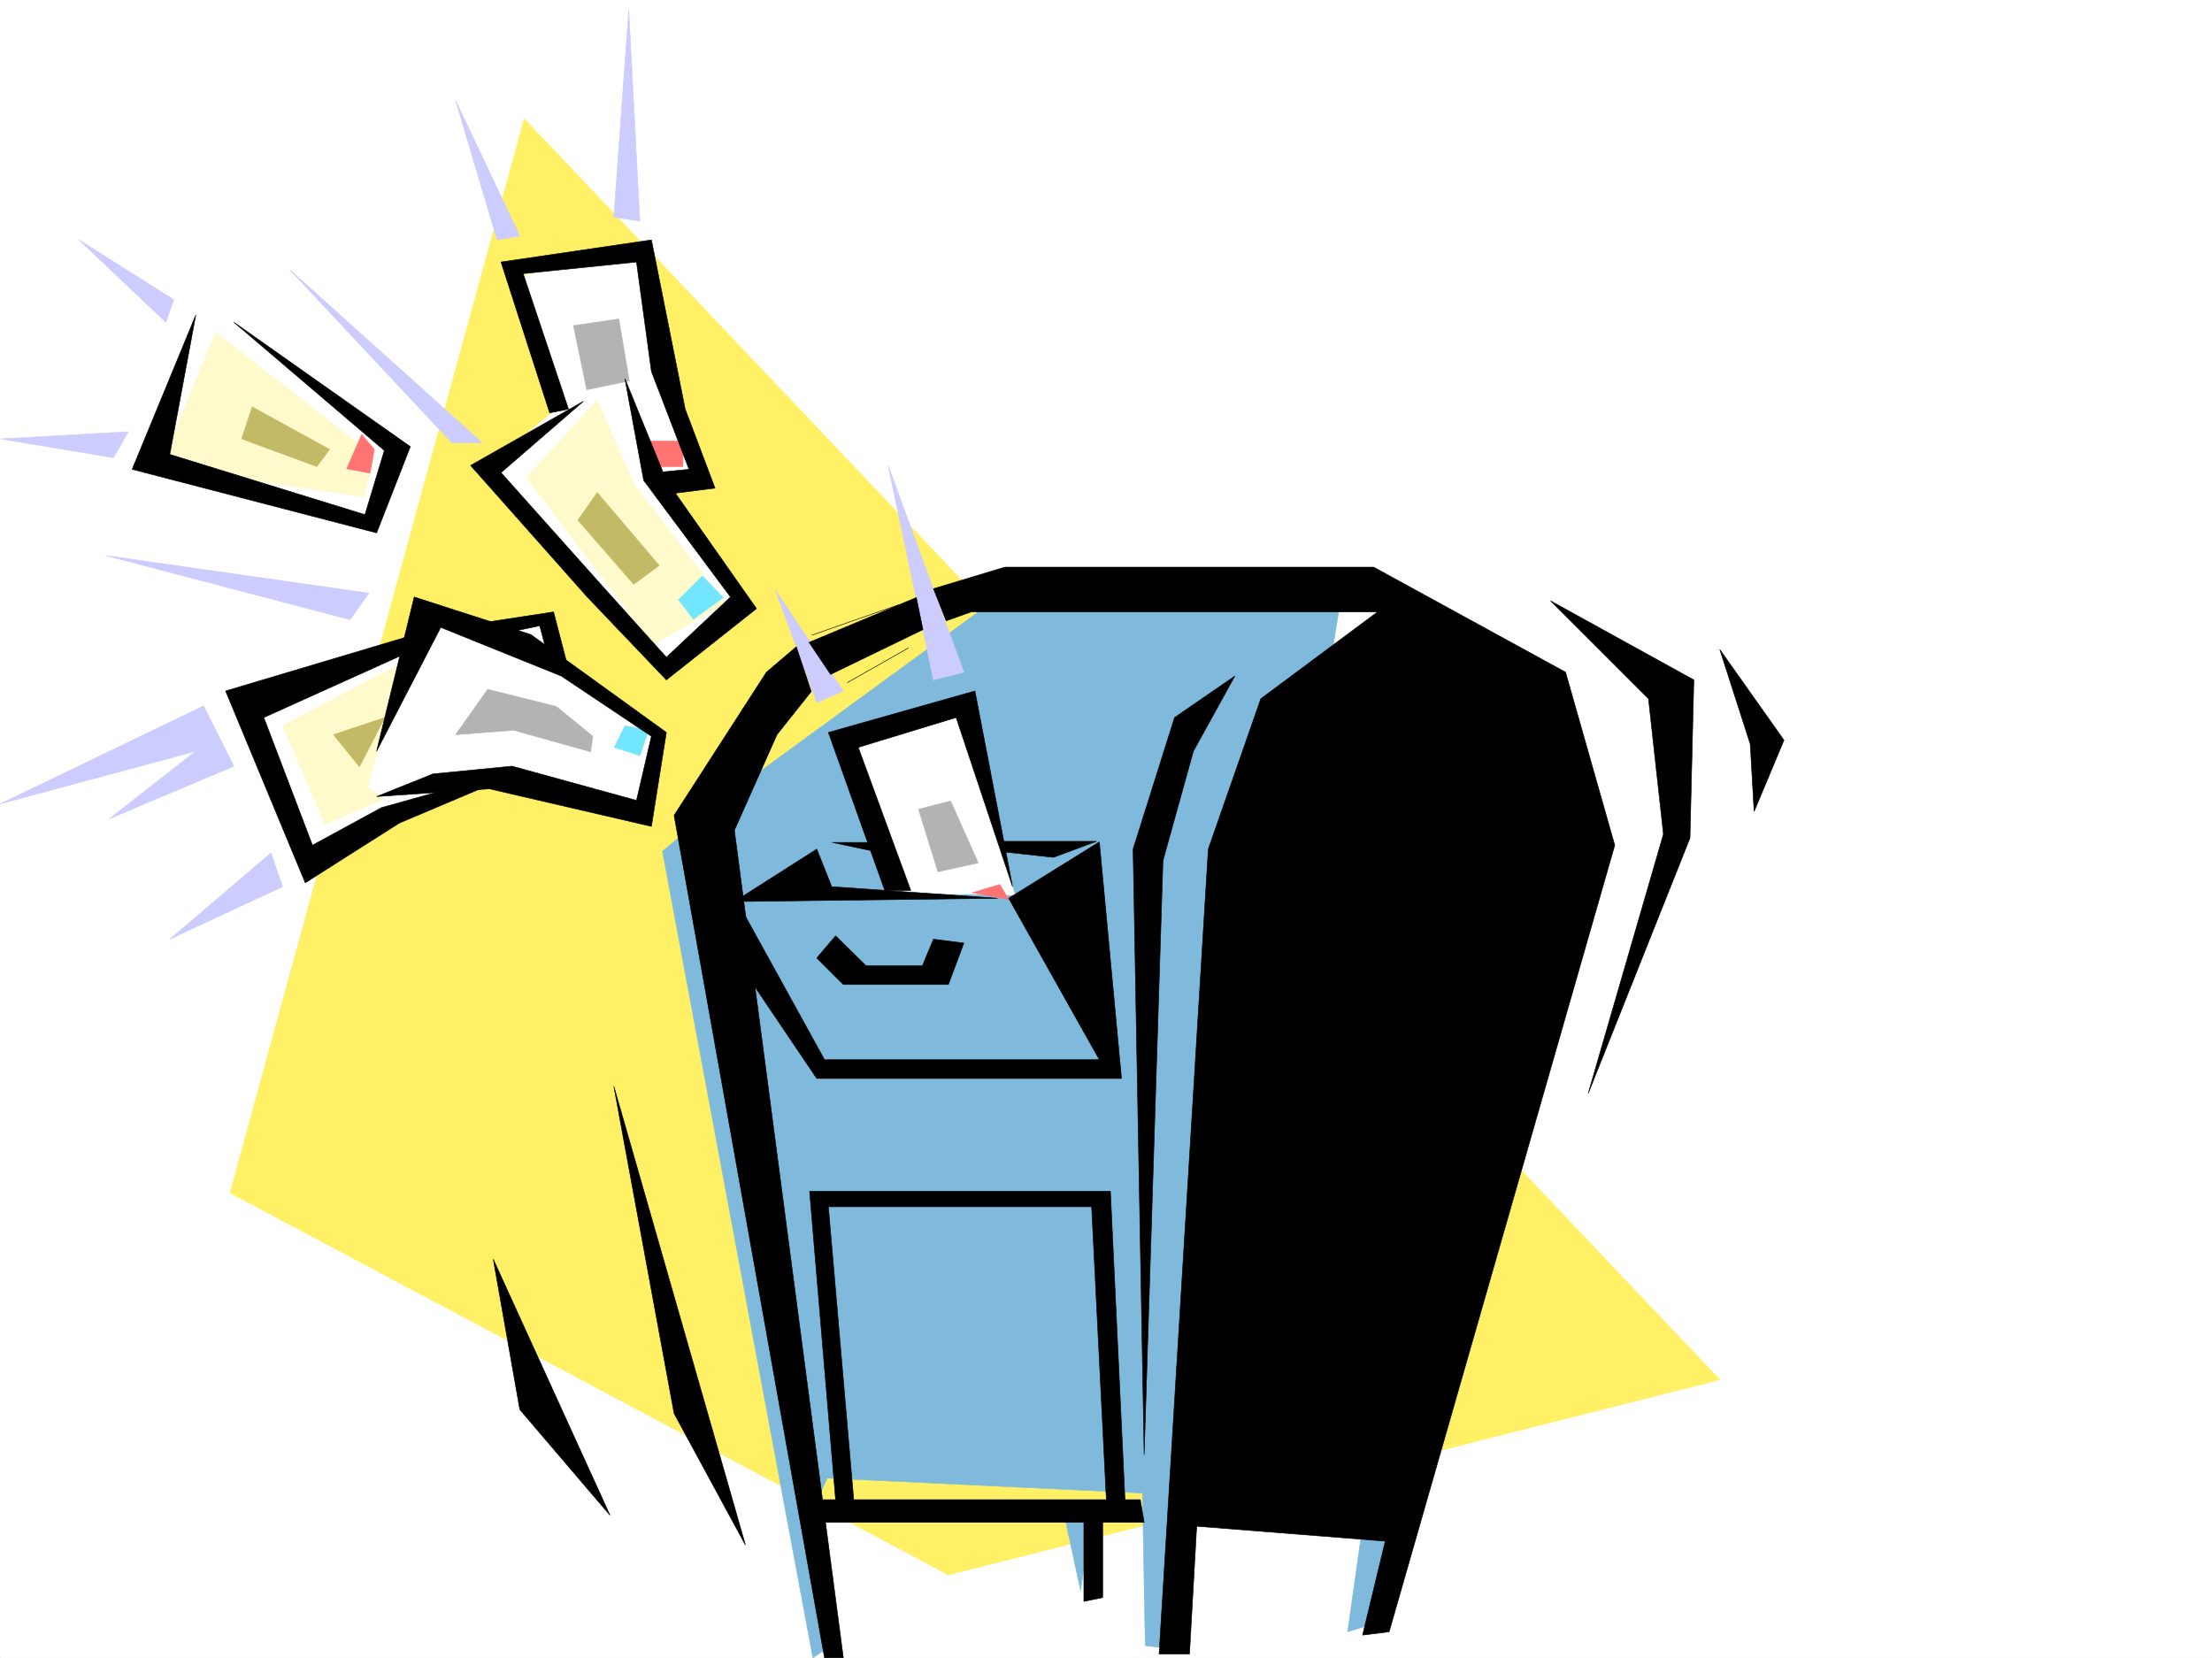
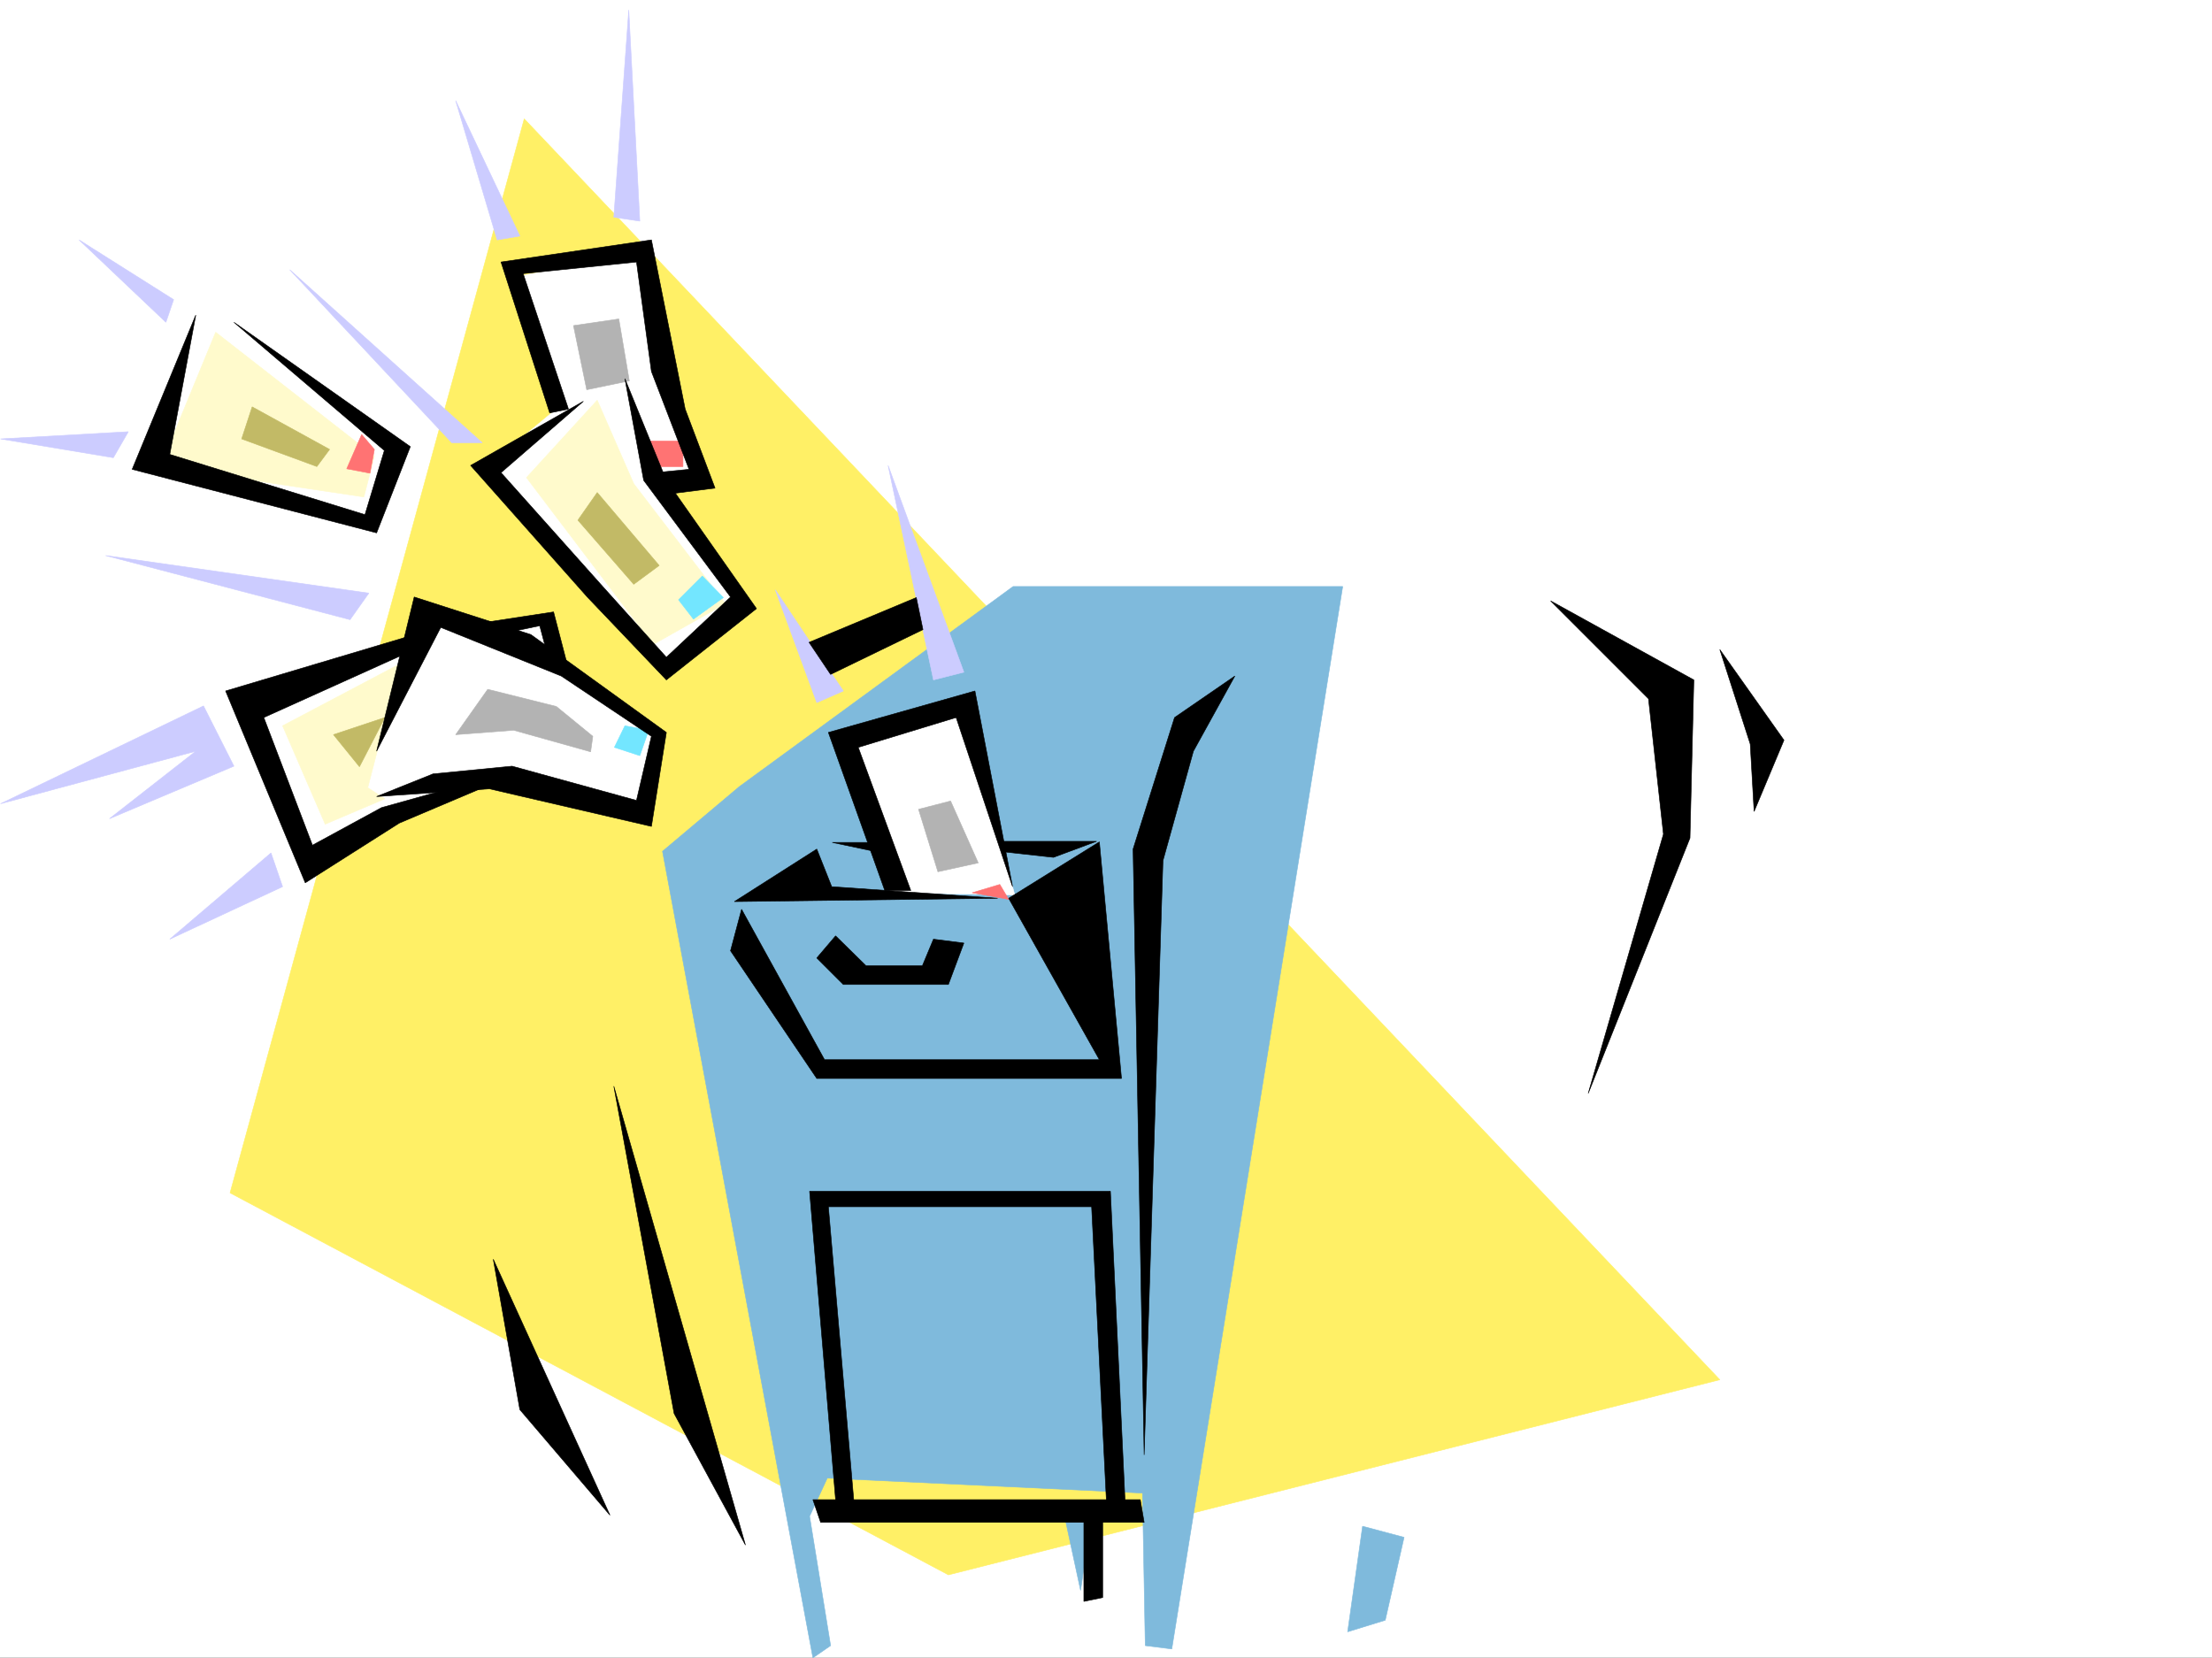
<svg xmlns="http://www.w3.org/2000/svg" width="2997.016" height="2246.668">
  <rect width="100%" height="100%" fill="#333333" stroke="none" />
  <defs>
    <clipPath id="a">
-       <path d="M0 0h2997v2244.137H0Zm0 0" />
-     </clipPath>
+       </clipPath>
  </defs>
  <path fill="#fff" d="M0 2246.297h2997.016V0H0Zm0 0" />
  <g clip-path="url(#a)" transform="translate(0 2.16)">
    <path fill="#fff" fill-rule="evenodd" stroke="#fff" stroke-linecap="square" stroke-linejoin="bevel" stroke-miterlimit="10" stroke-width=".743" d="M.742 2244.137h2995.531V-2.16H.743Zm0 0" />
  </g>
  <path fill="#fff066" fill-rule="evenodd" stroke="#fff066" stroke-linecap="square" stroke-linejoin="bevel" stroke-miterlimit="10" stroke-width=".743" d="M2330.164 1869.527 1284.98 2133.922l-973.273-517.567 398.582-1455.3Zm0 0" />
  <path fill="#7fbadc" fill-rule="evenodd" stroke="#7fbadc" stroke-linecap="square" stroke-linejoin="bevel" stroke-miterlimit="10" stroke-width=".743" d="m1120.879 2002.86 427.09 20.214 3.754 206.723 35.933 4.496 231.551-1439.586h-446.563l-370.902 271.121-104.125 87.66 203.79 1092.809 23.968-16.5-28.465-175.25zm0 0" />
  <path fill="#fff" fill-rule="evenodd" stroke="#fff" stroke-linecap="square" stroke-linejoin="bevel" stroke-miterlimit="10" stroke-width=".743" d="m1139.61 1006.668 67.445 202.969 167.82 3.011-69.68-260.64zm-809.176-60.684 83.91 229.207 125.117-75.66 107.137-43.441 218.058 46.453 22.446-113.078-127.348-92.903-11.262-55.402-95.875 5.98-63.691-20.214-32.219 43.441zM702.04 374.5l51.69 179.781-101.113 83.871 249.496 269.633 107.137-98.101-116.129-159.528 58.418-8.996-61.426-176.77-23.226-122.109ZM185.059 629.16l89.933-208.21 261.461 182.753-32.219 104.125zm0 0" />
  <path fill="#ccf" fill-rule="evenodd" stroke="#ccf" stroke-linecap="square" stroke-linejoin="bevel" stroke-miterlimit="10" stroke-width=".743" d="m673.574 325.078-56.183-188.773 86.918 183.535zm193.313-25.453L851.91 13.488l-20.254 280.856ZM612.148 599.95 392.602 365.507l260.757 234.441Zm-458.562 20.214L.742 594.711l173.098-9.734Zm81.68-214.187-128.133-80.899 117.652 111.59Zm40.468 550.527L.742 1089.05l264.512-71.16-116.91 91.414 168.601-71.16zm91.414 199.215-137.125 116.867 152.844-71.16zM499.738 803.7l-356.633-50.946 331.176 86.879zm806.203 107.097-41.21 10.476-61.43-290.59zm-212.039-46.453 48.72 71.906-35.974 15.758-56.187-152.805zm0 0" />
  <path fill="#fffacc" fill-rule="evenodd" stroke="#fffacc" stroke-linecap="square" stroke-linejoin="bevel" stroke-miterlimit="10" stroke-width=".743" d="m541.691 899.574-158.824 83.867 57.711 133.332 80.899-34.445-23.227-14.976zm267.485-357.297 49.46 113.118 124.376 162.539-98.14 55.402L713.3 647.145ZM292.195 450.16l-74.918 182.008 275.735 41.21 14.234-55.44zm0 0" />
  <path fill="#c2ba66" fill-rule="evenodd" stroke="#c2ba66" stroke-linecap="square" stroke-linejoin="bevel" stroke-miterlimit="10" stroke-width=".743" d="m341.656 551.27-14.234 43.44 101.894 37.458 17.247-23.223zm467.52 116.09-26.2 37.456 75.66 86.88 34.485-25.454zM451.8 995.445l35.231 43.442 34.446-66.664zm0 0" />
  <path fill="#b3b3b3" fill-rule="evenodd" stroke="#b3b3b3" stroke-linecap="square" stroke-linejoin="bevel" stroke-miterlimit="10" stroke-width=".743" d="m776.996 441.164 17.945 86.883 57.711-11.965-14.23-83.91zM660.828 934.02l-43.437 61.425 78.668-5.98 104.16 29.207 2.972-20.996-49.46-40.43zm583.688 162.539 43.437-11.22 37.457 83.868-54.66 12.004zm0 0" />
  <path fill="#ff7373" fill-rule="evenodd" stroke="#ff7373" stroke-linecap="square" stroke-linejoin="bevel" stroke-miterlimit="10" stroke-width=".743" d="m490 588.73-20.215 46.45 31.477 5.98 5.984-32.215zm379.898 8.993h55.442v34.445h-38.238zm447.302 611.914 37.46-11.223 11.965 20.215zm0 0" />
  <path fill="#73e6ff" fill-rule="evenodd" stroke="#73e6ff" stroke-linecap="square" stroke-linejoin="bevel" stroke-miterlimit="10" stroke-width=".743" d="m846.672 983.441-14.234 29.211 34.449 11.258 12.004-34.445zM951.54 780.477l-32.22 32.218 20.254 26.196 40.469-29.207zm0 0" />
  <path fill="#7fbadc" fill-rule="evenodd" stroke="#7fbadc" stroke-linecap="square" stroke-linejoin="bevel" stroke-miterlimit="10" stroke-width=".743" d="m1846.145 2068.04-20.215 143.026 50.949-15.718 25.492-112.336zm-403.082-10.52 20.996 97.398 14.976-101.856zm0 0" />
-   <path fill-rule="evenodd" stroke="#000" stroke-linecap="square" stroke-linejoin="bevel" stroke-miterlimit="10" stroke-width=".743" d="m1264.73 797.68 96.653-29.207h499.777l259.977 142.324 66.664 234.441-305.684 1065.828-35.973 4.496 30.735-127.308-255.48-20.215-9.735 173.016h-41.21l66.663-1090.575 71.16-203.714 158.121-117.61h-550.722l-33.703 12.004zm-33.707 80.156-83.164 47.191zm-131.883 59.195-46.453 58.414-57.671 129.578 147.605 1121.274h-25.496l-203.79-1141.488 125.122-194.012 40.469-34.45zm.782-76.402 117.613-41.211zm0 0" />
  <path fill-rule="evenodd" stroke="#000" stroke-linecap="square" stroke-linejoin="bevel" stroke-miterlimit="10" stroke-width=".743" d="M1111.887 2062.8h438.312l-5.242-30.734h-443.55zm0 0" />
  <path fill-rule="evenodd" stroke="#000" stroke-linecap="square" stroke-linejoin="bevel" stroke-miterlimit="10" stroke-width=".743" d="M1468.52 2062.8v107.094l25.492-5.238v-116.87zm204.57-1146.765-56.188 101.856-41.21 148.304-25.493 805.188-14.976-820.902 56.187-178.258zm-183.574 224.707-122.891 76.402 122.89 218.727h-372.39l-112.371-203.75-14.977 56.184 116.871 173.02h412.856zm0 0" />
  <path fill-rule="evenodd" stroke="#000" stroke-linecap="square" stroke-linejoin="bevel" stroke-miterlimit="10" stroke-width=".743" d="m995.016 1221.64 111.632-71.16 20.215 50.946 224.785 15.719zm137.124 46.45-25.492 29.953 35.973 35.934h142.36l20.96-56.149-41.21-5.242-14.977 35.934h-76.441zm0 763.976-35.23-417.941h407.578l20.254 428.422-25.492-5.242-20.215-402.223h-356.668l35.227 407.465zm-621.886-952.75 152.844-10.48 219.507 50.95 20.254-127.349-183.574-132.59-158.082-50.906-50.95 208.95 86.923-167.778 163.32 65.922 122.11 81.64-20.215 86.88-168.602-46.41-107.133 10.48zm0 0" />
  <path fill-rule="evenodd" stroke="#000" stroke-linecap="square" stroke-linejoin="bevel" stroke-miterlimit="10" stroke-width=".743" d="m1198.805 1206.664-76.438-214.227 198.547-56.187 50.988 265.176-76.441-229.203-132.625 40.43 71.2 194.011zm0 0" />
  <path fill-rule="evenodd" stroke="#000" stroke-linecap="square" stroke-linejoin="bevel" stroke-miterlimit="10" stroke-width=".743" d="M1127.645 1141.484h58.414l15.757 15.758zm229.242-1.484h128.875l-58.418 21.7-67.446-7.47zM661.57 842.645l88.446-13.489 18.73 71.903-23.969-2.227-13.488-50.95-64.437 13.493zM549.2 863.602 305.683 936.25l107.918 259.938 127.347-80.899 132.625-56.187h-30.73l-125.864 35.191-93.644 50.945-65.922-173.015 215.754-97.36zM846.672 513.07l56.187 137.828 122.11 173.762-122.11 96.613-107.136-112.332-158.118-178.257 152.84-86.918-111.629 96.652 137.122 153.547 86.921 96.617 86.918-81.64-117.652-158.044zm-581.418-86.136-86.176 208.988 331.176 86.137 45.71-116.868-239.019-168.523 203.79 173.762-26.239 86.918-264.473-81.641Zm0 0" />
  <path fill-rule="evenodd" stroke="#000" stroke-linecap="square" stroke-linejoin="bevel" stroke-miterlimit="10" stroke-width=".743" d="m744.777 559.52-65.96-204.493 203.788-29.949 45.708 229.203 40.468 107.094-76.402 9.738-4.496-30.695 45.668-4.496-50.946-132.586-20.214-148.309-153.586 15.72L770.23 554.28zm1356.145 254.66 132.586 132.586 20.254 183.5-101.895 351.273 137.867-346.035 5.239-214.23zm229.242 65.922 41.211 128.054 5.242 91.375 40.465-96.617zM831.656 1471.8l178.336 621.692-96.656-178.258zm-5.238 581.263-122.11-143.067-35.972-203.75zm298.957-1139.258 125.121-60.68-8.992-43.441-145.336 60.683zm0 0" />
</svg>